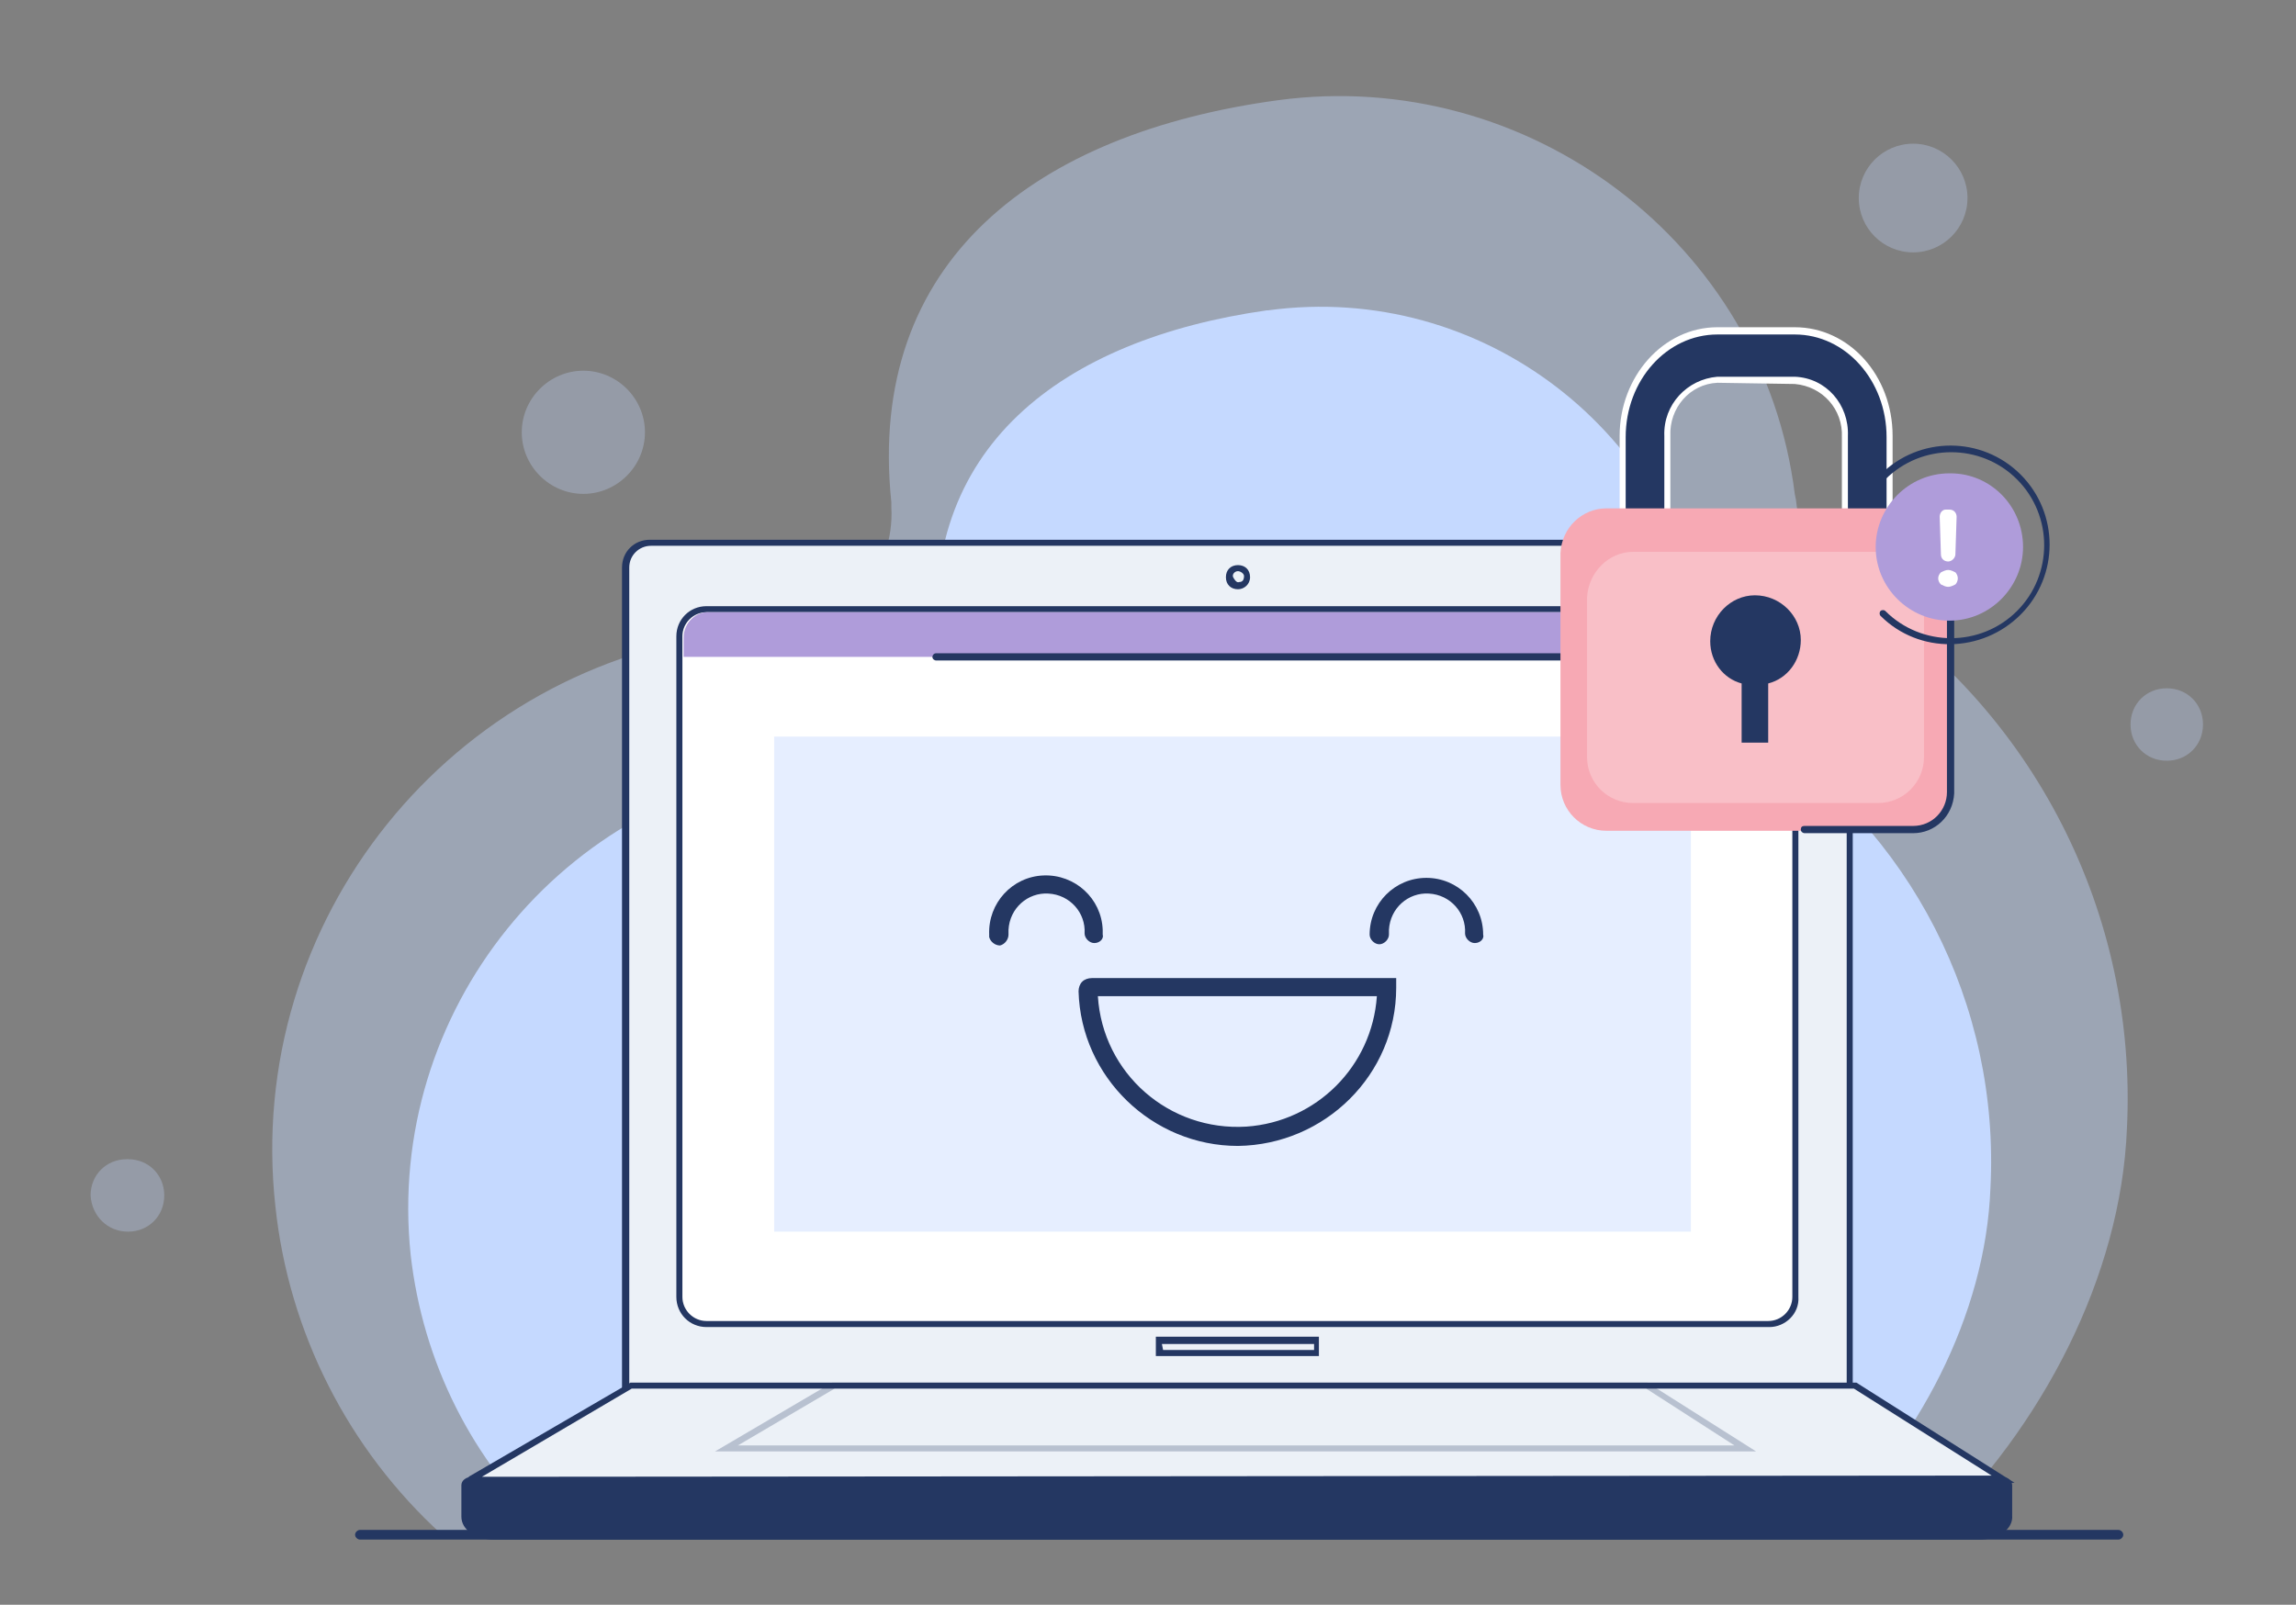
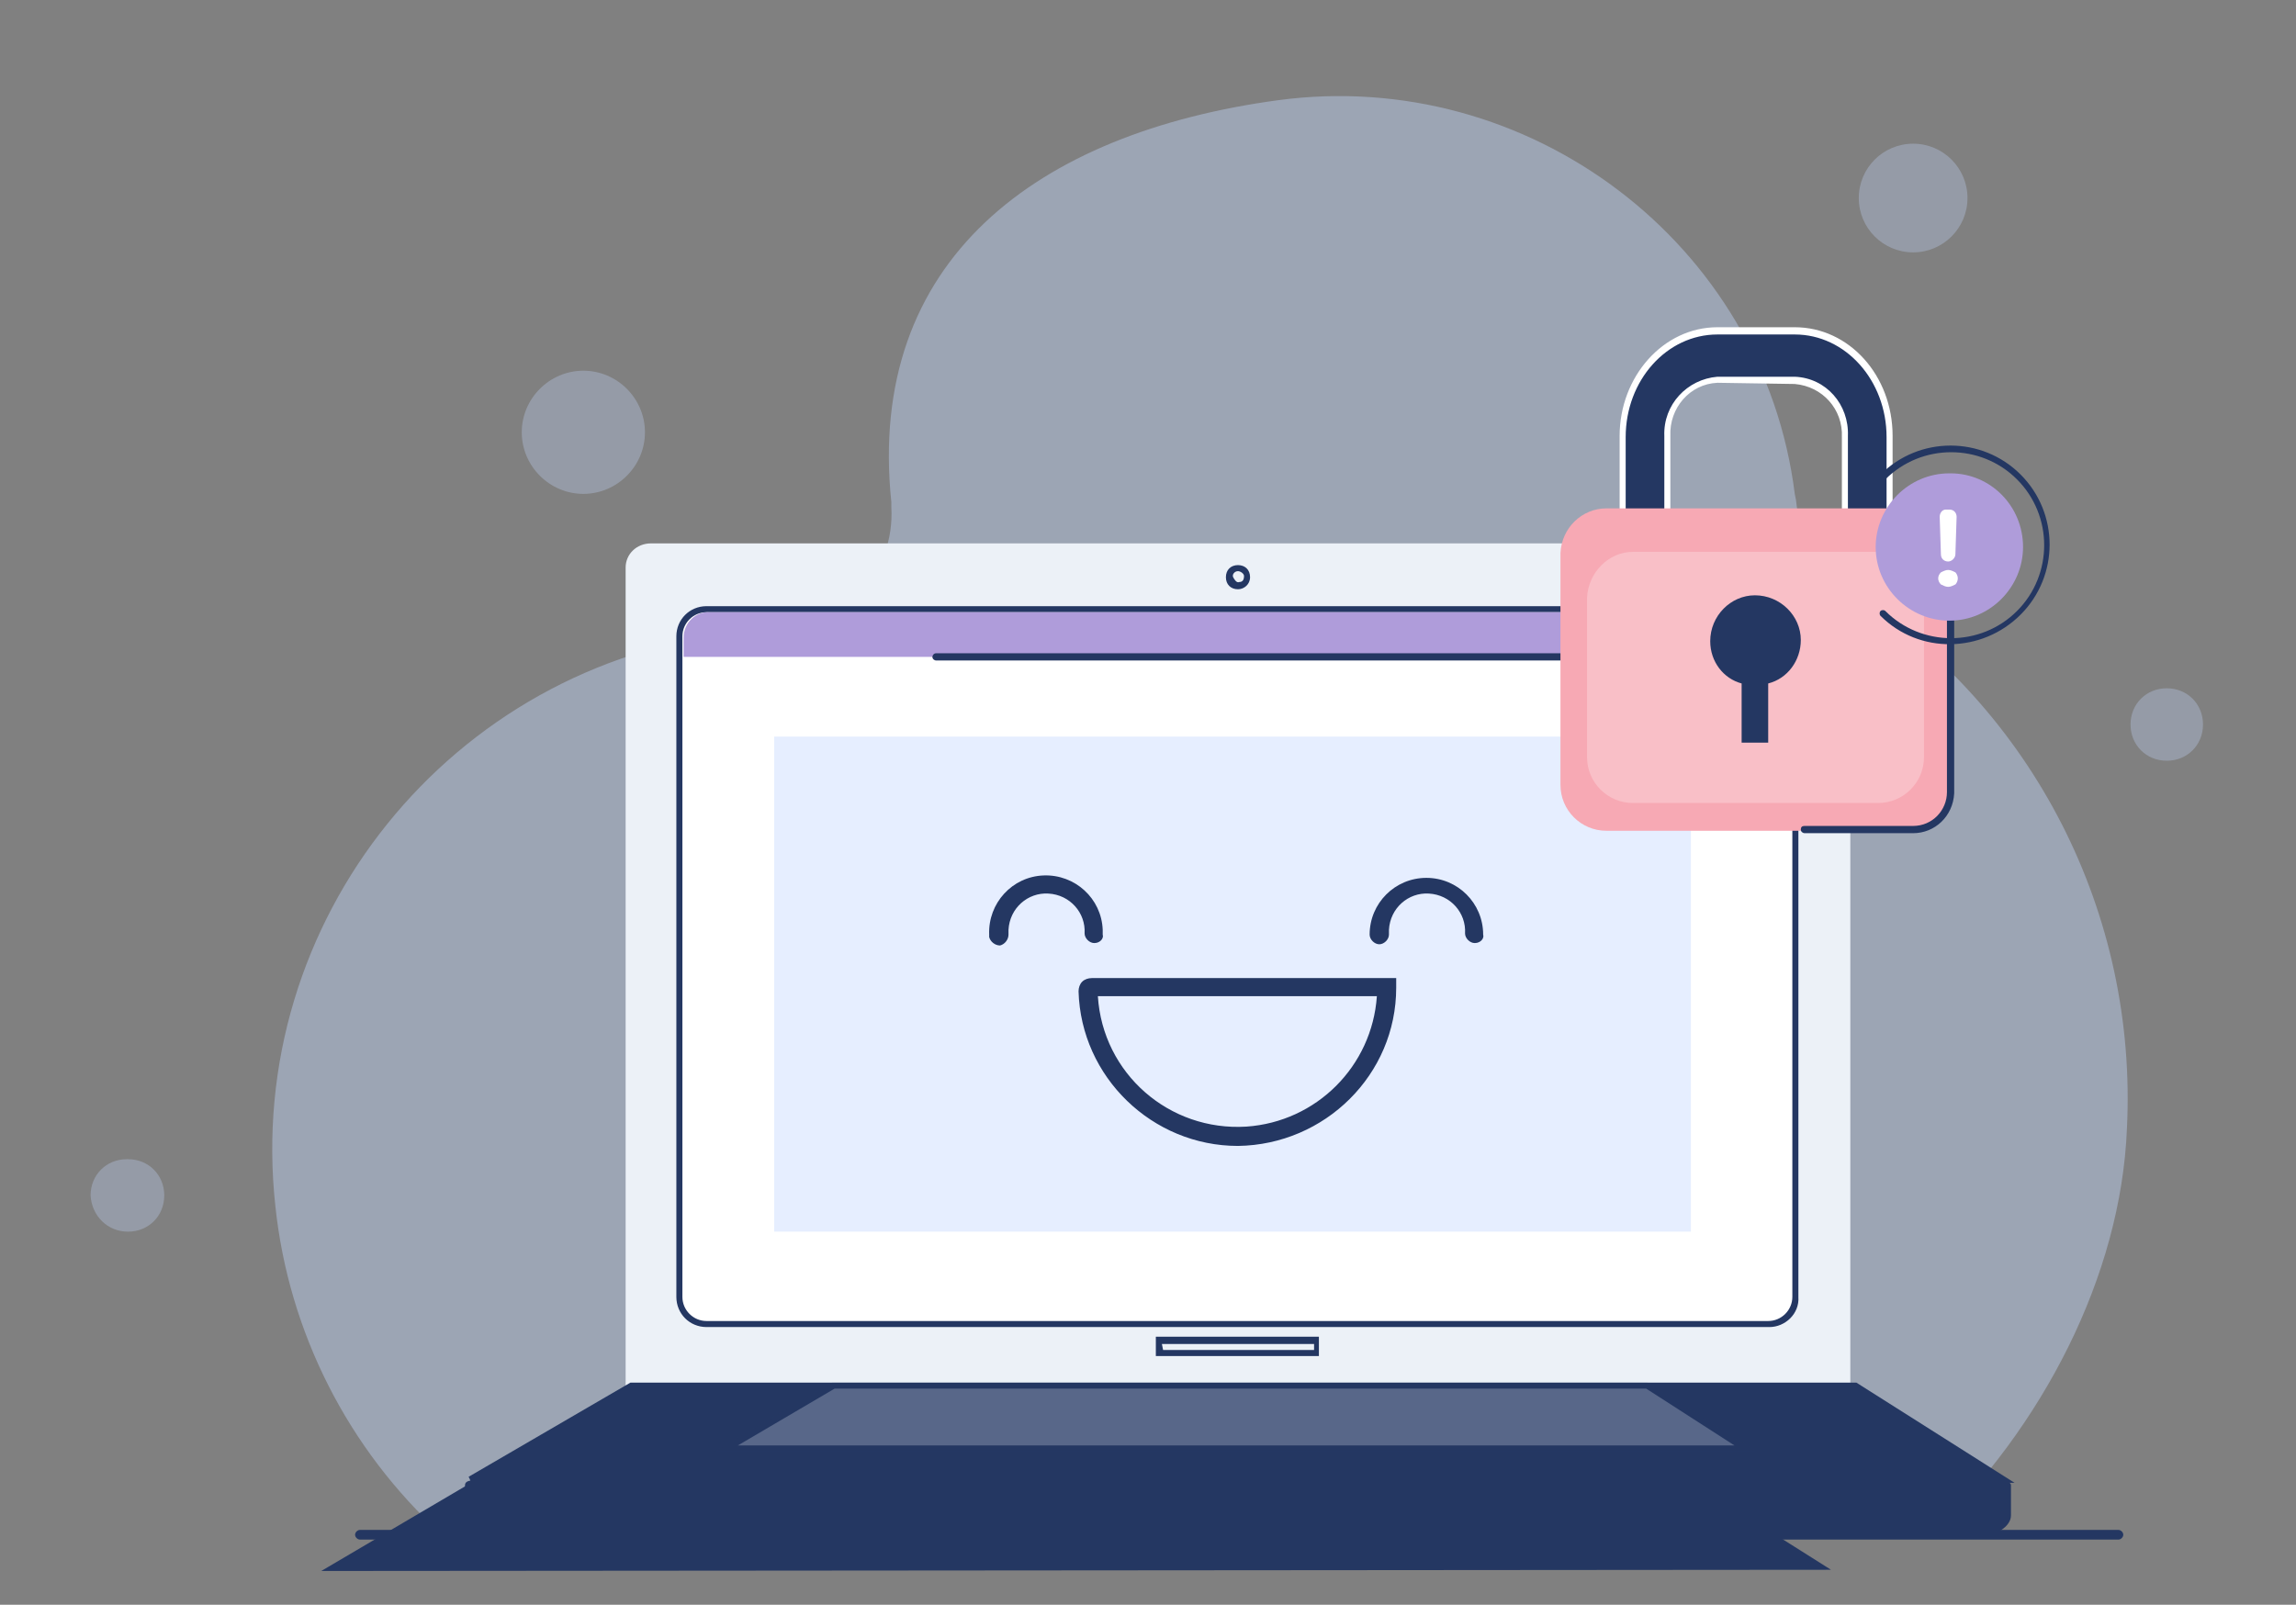
<svg xmlns="http://www.w3.org/2000/svg" version="1.1" id="Layer_1" x="0px" y="0px" viewBox="0 0 190.1 132.9" style="enable-background:new 0 0 190.1 132.9;" xml:space="preserve">
  <rect x="0" y="0" width="190.1" height="132.9" fill="#808080" stroke="none" />
  <style type="text/css">
	.st0{opacity:0.41;}
	.st1{fill:#C5D9FF;}
	.st2{opacity:0.31;fill:#C5D9FF;enable-background:new    ;}
	.st3{fill:#ECF1F7;}
	.st4{fill:#243762;}
	.st5{fill:#FFFFFF;}
	.st6{fill:#AF9CDA;}
	.st7{opacity:0.43;fill:#C5D9FF;enable-background:new    ;}
	.st8{opacity:0.26;}
	.st9{fill:#F7A9B4;}
	.st10{opacity:0.25;fill:#FFFFFF;enable-background:new    ;}
</style>
  <title>security</title>
  <g id="OBJECTS">
    <g>
      <g>
        <g class="st0">
          <path class="st1" d="M176.1,93.5c0.9-17.8-7.7-34.7-22.7-44.4c-2.6-1.7-4.4-4.5-4.7-7.7l-0.1-0.5c-2.6-20.8-22.1-35.4-42.8-32.6      c-19.9,2.7-34.1,13.2-32,33.3c0,0.1,0,0.2,0,0.4c0.3,5.3-3.7,9.9-9,10.2c-0.1,0-0.3,0-0.4,0c-1.2,0-2.3,0.1-3.5,0.2      C37.4,55,20.2,76.2,22.8,99.9c1.1,10.4,6,20.1,13.8,27.2h123.2C169.1,118.2,175.6,105.7,176.1,93.5z" />
        </g>
        <path class="st2" d="M53.4,35.8c0,2.8-2.3,5.1-5.1,5.1s-5.1-2.3-5.1-5.1c0-2.8,2.3-5.1,5.1-5.1c0,0,0,0,0,0     C51.1,30.7,53.4,33,53.4,35.8z" />
        <circle class="st2" cx="158.4" cy="16.4" r="4.5" />
        <path class="st2" d="M182.4,60c0,1.7-1.3,3-3,3s-3-1.3-3-3s1.3-3,3-3S182.4,58.3,182.4,60z" />
        <path class="st2" d="M13.6,99c0,1.7-1.3,3-3,3l0,0c-1.7,0-3-1.3-3.1-3c0-1.7,1.3-3,3-3c0,0,0,0,0.1,0C12.3,96,13.6,97.3,13.6,99z     " />
-         <path class="st1" d="M164.8,98.4c0.8-15.2-6.6-29.6-19.4-37.9c-2.2-1.5-3.7-3.9-4-6.6c0-0.1,0-0.3-0.1-0.4     c-2.4-17.7-18.6-30.2-36.3-27.8c0,0-0.1,0-0.1,0C88,28.1,75.9,37,77.7,54.2c0,0.1,0,0.2,0,0.3c0.3,4.5-3.2,8.4-7.7,8.7     c-0.1,0-0.2,0-0.3,0c-1,0-2,0.1-3,0.2C46.5,65.6,31.9,83.8,34,103.9c1,8.9,5.1,17.1,11.7,23.2h105.1     C158.8,119.5,164.4,108.9,164.8,98.4z" />
      </g>
      <g>
        <g>
          <g>
            <g>
              <path class="st3" d="M153.2,114.9H51.8V47c0-1.1,0.9-2,2.1-2h97.3c1.1,0,2,0.9,2,2.1L153.2,114.9z" />
-               <path class="st4" d="M153.5,115.2H51.5V47c0-1.3,1-2.3,2.3-2.3h97.3c1.3,0,2.3,1,2.3,2.3c0,0,0,0,0,0V115.2z M52.1,114.6        h100.8V47c0-1-0.8-1.8-1.8-1.8H53.9c-1,0-1.8,0.8-1.8,1.8V114.6z" />
            </g>
            <g>
              <rect x="96" y="111" class="st3" width="13" height="1" />
              <path class="st4" d="M109.3,112.3H95.7v-1.6h13.5V112.3z M96.3,111.8h12.5v-0.5H96.2L96.3,111.8z" />
            </g>
            <g>
              <path class="st3" d="M103.3,47.8c0,0.4-0.3,0.8-0.7,0.8c-0.4,0-0.8-0.3-0.8-0.7c0-0.4,0.3-0.8,0.7-0.8c0,0,0,0,0,0        C102.9,47.1,103.3,47.4,103.3,47.8C103.3,47.8,103.3,47.8,103.3,47.8z" />
              <path class="st4" d="M102.5,48.8c-0.6,0-1-0.4-1-1s0.4-1,1-1s1,0.4,1,1S103,48.8,102.5,48.8z M102.5,47.3        c-0.3,0-0.5,0.3-0.4,0.5s0.3,0.5,0.5,0.4c0.3,0,0.4-0.2,0.4-0.5C103,47.5,102.7,47.3,102.5,47.3        C102.5,47.3,102.5,47.3,102.5,47.3z" />
            </g>
            <g>
              <path class="st4" d="M163.9,127.2h-123c-1.3,0-2.4-0.7-2.4-1.6V123c0-0.3,0.3-0.4,0.7-0.4h126.6c0.4,0,0.7,0.2,0.7,0.4v2.5        C166.5,126.4,165.3,127.2,163.9,127.2z" />
-               <path class="st4" d="M163.9,127.5h-123c-1.5,0-2.7-0.8-2.7-1.9V123c0-0.4,0.4-0.7,0.9-0.7h126.6c0.5,0,0.9,0.3,0.9,0.7v2.5        C166.7,126.6,165.5,127.5,163.9,127.5z M39.2,122.8c-0.3,0-0.4,0.1-0.4,0.2v2.5c0,0.7,1,1.4,2.1,1.4h123        c1.2,0,2.3-0.6,2.3-1.4V123c0-0.1-0.2-0.2-0.4-0.2H39.2z" />
            </g>
          </g>
          <g>
            <g>
              <path class="st5" d="M58.5,50.5h87.9c1.2,0,2.3,1,2.3,2.3v54.7c0,1.2-1,2.3-2.3,2.3H58.5c-1.2,0-2.3-1-2.3-2.3V52.7        C56.3,51.5,57.3,50.5,58.5,50.5z" />
              <path class="st4" d="M146.5,109.9H58.5c-1.4,0-2.5-1.1-2.5-2.5V52.7c0-1.4,1.1-2.5,2.5-2.5h87.9c1.4,0,2.5,1.1,2.5,2.5v54.7        C149,108.8,147.8,109.9,146.5,109.9z M58.5,50.7c-1.1,0-2,0.9-2,2v54.7c0,1.1,0.9,2,2,2h87.9c1.1,0,2-0.9,2-2V52.7        c0-1.1-0.9-2-2-2H58.5z" />
            </g>
            <g>
              <path class="st6" d="M148.3,54.4v-1.6c0-1.2-1-2.1-2.2-2.1H58.8c-1.2-0.1-2.2,0.9-2.2,2.1c0,0,0,0,0,0v1.6L148.3,54.4z" />
              <path class="st5" d="M140.5,52.7c0,0.3-0.2,0.5-0.5,0.5c-0.3,0-0.5-0.2-0.5-0.5v0c0-0.3,0.2-0.5,0.5-0.5l0,0        C140.3,52.2,140.5,52.5,140.5,52.7C140.5,52.7,140.5,52.7,140.5,52.7z" />
              <circle class="st5" cx="142.1" cy="52.7" r="0.5" />
              <circle class="st5" cx="144.2" cy="52.7" r="0.5" />
            </g>
          </g>
          <rect x="64.1" y="61" class="st7" width="75.9" height="41" />
          <g>
            <polygon class="st3" points="52.2,114.7 38.9,122.5 38.9,122.5 165.7,122.5 153.5,114.7      " />
-             <path class="st4" d="M39,122.8L39,122.8l-0.1-0.3l-0.1-0.2l13.4-7.8h0.1h101.4l13.1,8.3L39,122.8z M52.3,115l-12.4,7.3l125-0.1       l-11.4-7.2H52.3z" />
+             <path class="st4" d="M39,122.8L39,122.8l-0.1-0.3l-0.1-0.2l13.4-7.8h0.1h101.4l13.1,8.3L39,122.8z l-12.4,7.3l125-0.1       l-11.4-7.2H52.3z" />
          </g>
          <g class="st8">
            <polygon class="st3" points="69,114.7 60.2,119.9 60.2,119.9 144.5,119.9 136.3,114.7      " />
            <path class="st4" d="M59.2,120.2l9.7-5.7h67.5l9,5.7L59.2,120.2z M69.1,115l-8,4.7h82.5l-7.3-4.7H69.1z" />
          </g>
        </g>
        <g>
          <path class="st4" d="M90.6,78.1c-0.4,0-0.8-0.4-0.8-0.8l0,0c0.1-1.7-1.2-3.2-3-3.3c-1.7-0.1-3.2,1.2-3.3,3c0,0.1,0,0.2,0,0.4      c0,0.4-0.3,0.8-0.7,0.9c-0.4,0-0.8-0.3-0.9-0.7c0-0.1,0-0.1,0-0.2c-0.1-2.6,1.9-4.8,4.5-4.9c2.6-0.1,4.8,1.9,4.9,4.5      c0,0.1,0,0.3,0,0.4C91.4,77.7,91.1,78.1,90.6,78.1C90.6,78.1,90.6,78.1,90.6,78.1z" />
          <path class="st4" d="M122.1,78.1c-0.4,0-0.8-0.4-0.8-0.8l0,0c0.1-1.7-1.2-3.2-3-3.3c-1.7-0.1-3.2,1.2-3.3,3c0,0.1,0,0.2,0,0.4      c0,0.4-0.4,0.8-0.8,0.8s-0.8-0.4-0.8-0.8c0-2.6,2.1-4.7,4.7-4.7s4.7,2.1,4.7,4.7C122.9,77.7,122.6,78.1,122.1,78.1      C122.1,78.1,122.1,78.1,122.1,78.1z" />
          <path class="st4" d="M102.5,94.9c-7.1,0-13-5.7-13.2-12.8c0-0.3,0.1-0.6,0.3-0.8c0.2-0.2,0.5-0.3,0.8-0.3h25.2v0.8      C115.6,89,109.7,94.8,102.5,94.9z M90.9,82.5c0.4,6.4,5.9,11.2,12.3,10.8c5.8-0.4,10.4-5,10.8-10.8H90.9z" />
        </g>
        <path class="st4" d="M148.3,54.7H77.5c-0.1,0-0.3-0.1-0.3-0.3c0-0.1,0.1-0.3,0.3-0.3h70.8c0.1,0,0.3,0.1,0.3,0.3     C148.5,54.6,148.4,54.7,148.3,54.7L148.3,54.7z" />
      </g>
      <g>
        <g>
          <path class="st4" d="M134.3,45.1v-9c0-4.8,3.5-8.7,7.9-8.7h6.4c4.3,0,7.9,3.9,7.9,8.7v9c0,4.8-3.5,8.7-7.9,8.7h-6.4      C137.9,53.8,134.3,50,134.3,45.1z M142.2,31.5c-2.4,0.1-4.3,2.2-4.2,4.6v9c-0.1,2.4,1.7,4.5,4.2,4.6h6.4      c2.4-0.1,4.3-2.2,4.2-4.6v-9c0.1-2.4-1.8-4.5-4.2-4.6H142.2z" />
          <path class="st5" d="M148.6,54.1h-6.4c-4.5,0-8.1-4-8.1-9v-9c0-4.9,3.6-9,8.1-9h6.4c4.5,0,8.1,4,8.1,9v9      C156.7,50.1,153.1,54.1,148.6,54.1z M142.2,27.7c-4.2,0-7.6,3.8-7.6,8.5v9c0,4.7,3.4,8.5,7.6,8.5h6.4c4.2,0,7.6-3.8,7.6-8.5v-9      c0-4.7-3.4-8.5-7.6-8.5L142.2,27.7z M148.6,50h-6.4c-2.6-0.1-4.5-2.3-4.4-4.9v-9c-0.1-2.6,1.9-4.7,4.4-4.9h6.4      c2.6,0.1,4.5,2.3,4.4,4.9v9C153.1,47.7,151.1,49.8,148.6,50z M142.2,31.7c-2.3,0.1-4,2.1-3.9,4.4v9c-0.1,2.3,1.6,4.2,3.9,4.4      h6.4c2.3-0.1,4-2.1,3.9-4.3v-9c0.1-2.3-1.6-4.2-3.9-4.4L142.2,31.7z" />
        </g>
        <path class="st9" d="M133,42.1h24.7c2.1,0,3.8,1.7,3.8,3.8V65c0,2.1-1.7,3.8-3.8,3.8H133c-2.1,0-3.8-1.7-3.8-3.8V45.8     C129.3,43.7,131,42.1,133,42.1z" />
        <path class="st4" d="M158.4,69h-9c-0.1,0-0.3-0.1-0.3-0.3s0.1-0.3,0.3-0.3h9c1.6,0,2.8-1.3,2.8-2.8l0,0V47.8     c0-0.1,0.1-0.3,0.3-0.3s0.3,0.1,0.3,0.3v17.9C161.7,67.6,160.2,69,158.4,69z" />
        <path class="st10" d="M135.2,45.7h20.3c2.1,0,3.8,1.7,3.8,3.8v13.2c0,2.1-1.7,3.8-3.8,3.8h-20.3c-2.1,0-3.8-1.7-3.8-3.8V49.5     C131.5,47.4,133.2,45.7,135.2,45.7z" />
        <path class="st4" d="M141.6,53.1c0-2.1,1.7-3.8,3.7-3.8c2.1,0,3.8,1.7,3.8,3.7c0,1.7-1.1,3.2-2.7,3.6v4.9h-2.2v-4.9     C142.7,56.2,141.6,54.8,141.6,53.1z" />
      </g>
      <path class="st4" d="M175.4,127.5H29.8c-0.2,0-0.4-0.2-0.4-0.4c0-0.2,0.2-0.4,0.4-0.4h145.6c0.2,0,0.4,0.2,0.4,0.4c0,0,0,0,0,0    C175.8,127.3,175.6,127.5,175.4,127.5C175.4,127.5,175.4,127.5,175.4,127.5z" />
      <g>
        <path class="st6" d="M167.5,45.3c0,3.3-2.7,6.1-6.1,6.1c-3.3,0-6.1-2.7-6.1-6.1c0-3.3,2.7-6.1,6.1-6.1c0,0,0,0,0.1,0     C164.8,39.2,167.5,41.9,167.5,45.3z" />
        <path class="st4" d="M155.7,51c-0.1-0.1-0.1-0.3,0-0.4c0.1-0.1,0.3-0.1,0.4,0c3,3,7.9,3,10.9,0c3-3,3-7.9,0-10.9     c-3-3-7.9-3-10.9,0c-0.1,0.1-0.3,0.1-0.4,0c-0.1-0.1-0.1-0.3,0-0.4c3.2-3.2,8.4-3.2,11.6,0c3.2,3.2,3.2,8.4,0,11.6     S158.9,54.2,155.7,51C155.7,51,155.7,51,155.7,51z" />
        <path class="st5" d="M161.3,48.6c-0.2,0-0.4-0.1-0.6-0.2c-0.3-0.3-0.3-0.7,0-1c0,0,0,0,0,0c0.2-0.1,0.4-0.2,0.6-0.2     c0.2,0,0.4,0.1,0.6,0.2c0.1,0.1,0.2,0.3,0.2,0.5c0,0.2-0.1,0.4-0.2,0.5C161.7,48.5,161.5,48.6,161.3,48.6z M162,42.8l-0.1,3.1     c0,0.3-0.3,0.6-0.6,0.6l0,0c-0.3,0-0.6-0.2-0.6-0.6l-0.1-3.1c0-0.3,0.2-0.6,0.5-0.6c0,0,0,0,0,0h0.3     C161.8,42.2,162,42.5,162,42.8C162,42.8,162,42.8,162,42.8z" />
      </g>
    </g>
  </g>
</svg>